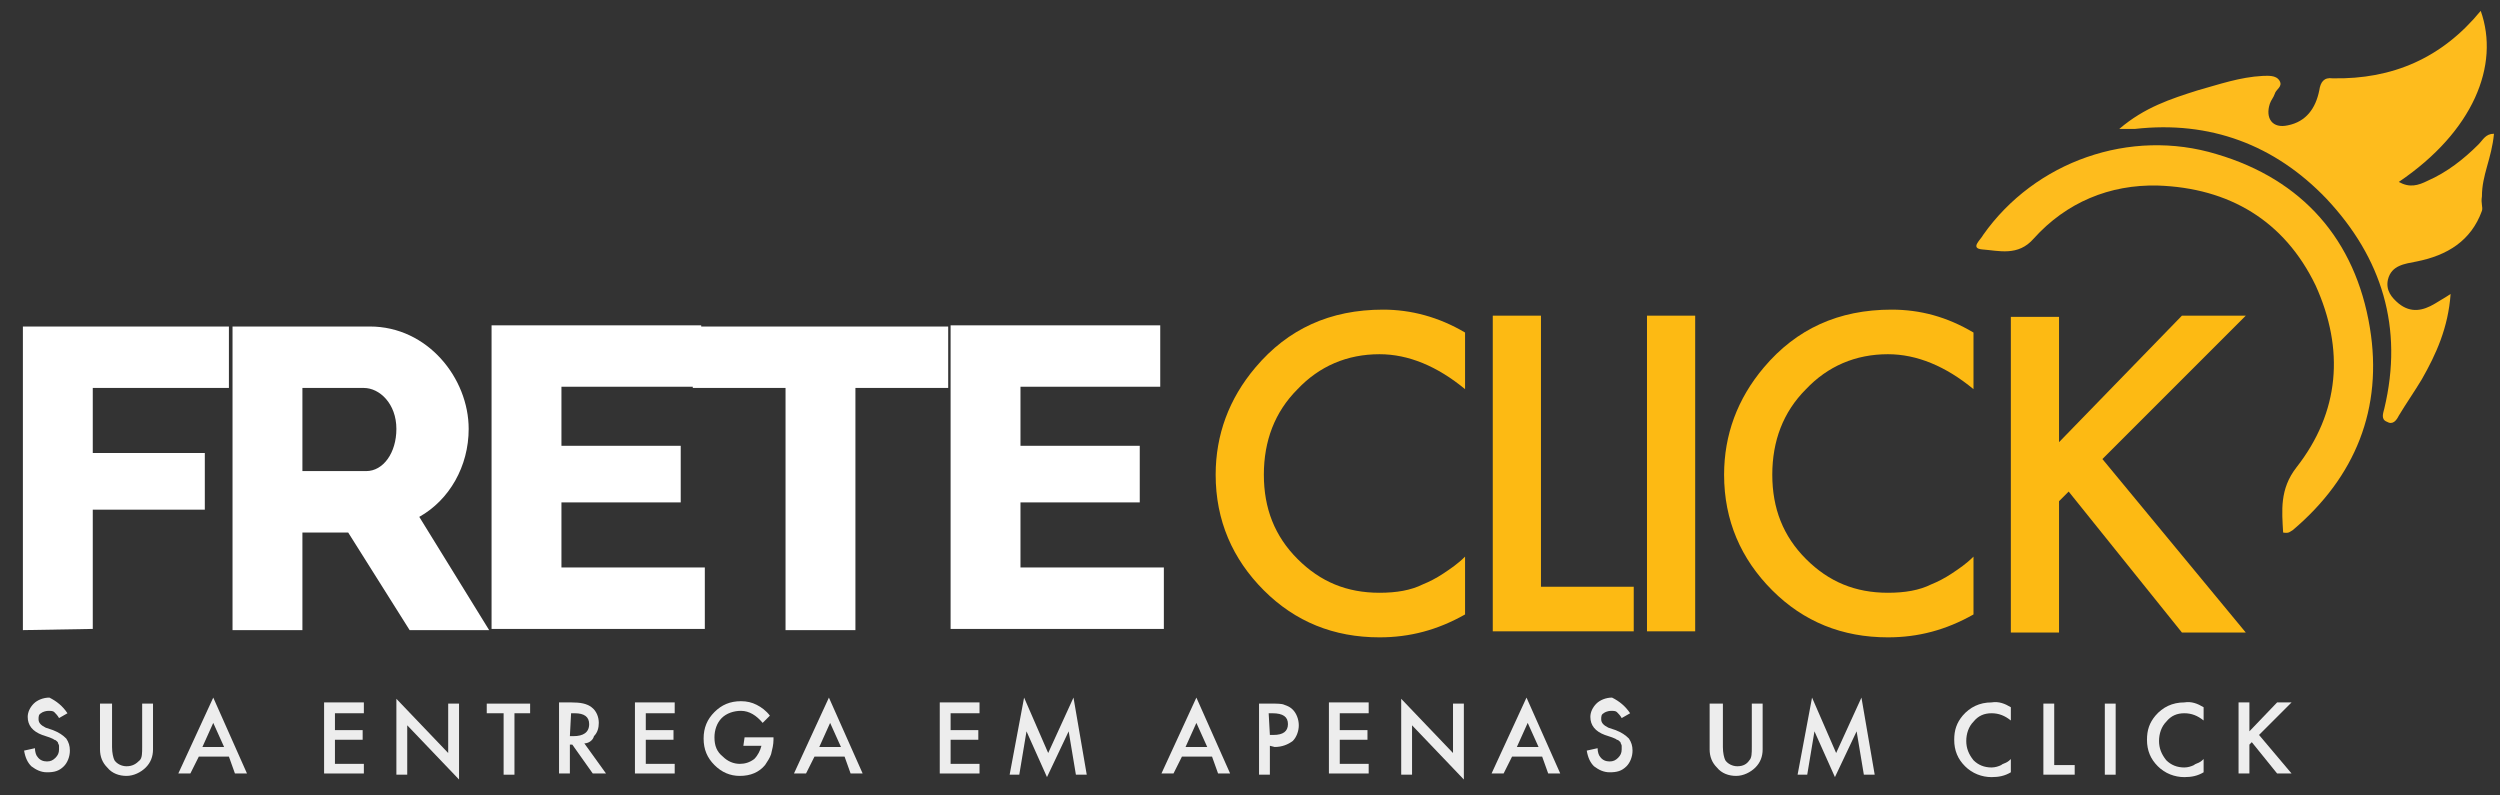
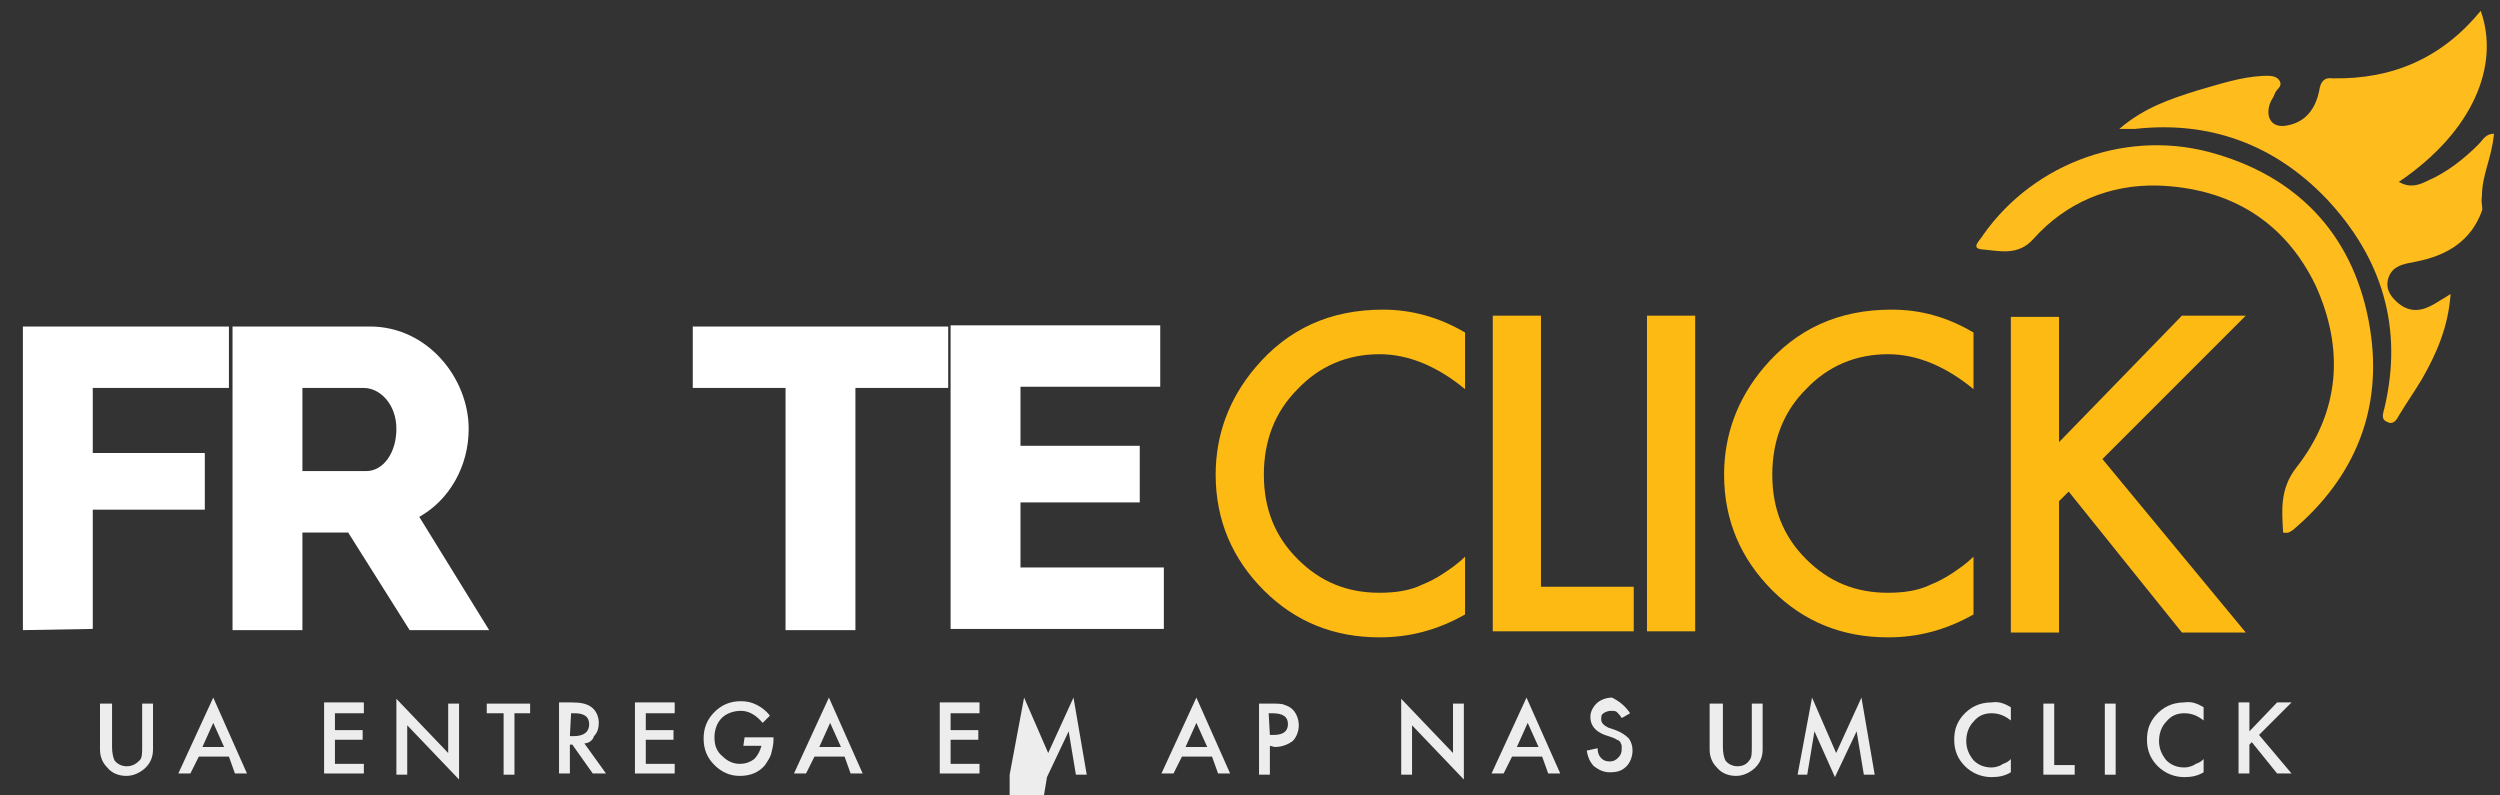
<svg xmlns="http://www.w3.org/2000/svg" version="1.1" id="Layer_1" x="0px" y="0px" viewBox="1313.8 3227.2 207.5 66" style="enable-background:new 1313.8 3227.2 207.5 66;" xml:space="preserve">
  <rect x="1313.8" y="3227.2" width="207.5" height="66" fill="#333333" stroke="none" />
  <style type="text/css">
	.st0{fill:#FEBC1D;}
	.st1{fill:#FFFFFF;}
	.st2{fill:#FDBA13;}
	.st3{fill:#EDEDED;}
</style>
  <g id="iAJQLT_1_">
    <path class="st0" d="M1519.8,3243.5c-0.1,0.6,0.1,0.9,0,1.2c-0.9,2.5-2.9,3.7-5.4,4.2c-1,0.2-2.1,0.3-2.4,1.5   c-0.2,0.9,0.3,1.5,0.9,2c1,0.8,2,0.6,3,0c0.3-0.2,0.7-0.4,1.3-0.8c-0.2,2.8-1.2,5-2.4,7.1c-0.6,1-1.3,2-1.9,3   c-0.2,0.4-0.5,0.8-1,0.5c-0.5-0.2-0.3-0.7-0.2-1.1c1.6-6.7-0.2-12.5-4.8-17.4c-4.3-4.5-9.7-6.5-15.9-5.8c-0.3,0-0.6,0-1.3,0   c2.1-1.8,4.3-2.5,6.5-3.2c1.8-0.5,3.5-1.1,5.4-1.2c0.4,0,1.1-0.1,1.4,0.4c0.3,0.5-0.3,0.7-0.4,1.1c-0.1,0.3-0.3,0.5-0.4,0.8   c-0.4,1.2,0.2,2.1,1.5,1.8c1.5-0.3,2.3-1.4,2.6-2.9c0.1-0.7,0.4-1.1,1.1-1c5,0.1,9.1-1.7,12.3-5.6c1.6,4.5-0.6,10-6.8,14.2   c0.9,0.5,1.6,0.3,2.4-0.1c1.6-0.7,3-1.8,4.2-3c0.4-0.4,0.6-0.9,1.3-0.9C1520.6,3240.4,1519.8,3241.7,1519.8,3243.5z" />
    <path class="st0" d="M1503.3,3271.4c-0.1-1.8-0.3-3.6,1.1-5.4c3.6-4.6,4-9.8,1.6-15.1c-2.6-5.4-7.2-8.1-13.1-8.3   c-4-0.1-7.6,1.4-10.3,4.4c-1.3,1.5-2.9,1-4.3,0.9c-1-0.1-0.1-0.8,0.1-1.2c4.3-6.1,12.2-8.9,19.4-6.7c7.1,2.1,11.5,7.1,12.7,14.4   c1.1,6.7-1.2,12.4-6.4,16.8C1503.9,3271.3,1503.8,3271.5,1503.3,3271.4z" />
  </g>
  <g>
    <path class="st1" d="M1315.7,3279.5v-25.2h17.1v5.1h-11.3v5.4h9.3v4.7h-9.3v9.9L1315.7,3279.5L1315.7,3279.5z" />
    <path class="st1" d="M1333.1,3279.5v-25.2h11.4c4.8,0,8.2,4.3,8.2,8.5c0,3.1-1.6,5.9-4.1,7.3l5.8,9.4h-6.6l-5.1-8.1h-3.8v8.1   L1333.1,3279.5L1333.1,3279.5z M1338.9,3266.3h5.3c1.4,0,2.5-1.5,2.5-3.5c0-2.1-1.4-3.4-2.7-3.4h-5.1L1338.9,3266.3L1338.9,3266.3z   " />
-     <path class="st1" d="M1372.3,3274.3v5.1h-17.7v-25.2h17.4v5.1h-11.6v4.9h9.9v4.7h-9.9v5.4L1372.3,3274.3L1372.3,3274.3z" />
    <path class="st1" d="M1392.5,3259.4h-7.7v20.1h-5.8v-20.1h-7.7v-5.1h21.2L1392.5,3259.4L1392.5,3259.4z" />
    <path class="st1" d="M1410.4,3274.3v5.1h-17.7v-25.2h17.4v5.1h-11.6v4.9h9.9v4.7h-9.9v5.4L1410.4,3274.3L1410.4,3274.3z" />
  </g>
  <g>
    <path class="st2" d="M1435.4,3254.8v4.7c-2.3-1.9-4.7-2.9-7.1-2.9c-2.7,0-5,1-6.8,2.9c-1.9,1.9-2.8,4.3-2.8,7.1   c0,2.8,0.9,5.1,2.8,7c1.9,1.9,4.1,2.8,6.8,2.8c1.4,0,2.6-0.2,3.6-0.7c0.5-0.2,1.1-0.5,1.7-0.9c0.6-0.4,1.2-0.8,1.8-1.4v4.8   c-2.3,1.3-4.6,1.9-7.1,1.9c-3.8,0-7-1.3-9.6-3.9c-2.6-2.6-4-5.8-4-9.6c0-3.3,1.1-6.3,3.3-8.9c2.7-3.2,6.2-4.8,10.6-4.8   C1430.9,3252.9,1433.2,3253.5,1435.4,3254.8z" />
    <path class="st2" d="M1441.7,3253.4v22.5h7.7v3.7h-11.7v-26.2H1441.7z" />
    <path class="st2" d="M1454.5,3253.4v26.2h-4v-26.2H1454.5z" />
    <path class="st2" d="M1477.6,3254.8v4.7c-2.3-1.9-4.7-2.9-7.1-2.9c-2.7,0-5,1-6.8,2.9c-1.9,1.9-2.8,4.3-2.8,7.1   c0,2.8,0.9,5.1,2.8,7c1.9,1.9,4.1,2.8,6.8,2.8c1.4,0,2.6-0.2,3.6-0.7c0.5-0.2,1.1-0.5,1.7-0.9c0.6-0.4,1.2-0.8,1.8-1.4v4.8   c-2.3,1.3-4.6,1.9-7.1,1.9c-3.8,0-7-1.3-9.6-3.9c-2.6-2.6-4-5.8-4-9.6c0-3.3,1.1-6.3,3.3-8.9c2.7-3.2,6.2-4.8,10.6-4.8   C1473.2,3252.9,1475.4,3253.5,1477.6,3254.8z" />
    <path class="st2" d="M1484.7,3263.9l10.2-10.5h5.3l-11.9,11.9l11.9,14.4h-5.3l-9.4-11.7l-0.8,0.8v10.9h-4v-26.2h4L1484.7,3263.9   L1484.7,3263.9z" />
  </g>
  <g>
-     <path class="st3" d="M1319.4,3286.4l-0.7,0.4c-0.1-0.2-0.3-0.4-0.4-0.5c-0.1-0.1-0.3-0.1-0.5-0.1c-0.2,0-0.5,0.1-0.6,0.2   c-0.2,0.1-0.2,0.3-0.2,0.5c0,0.3,0.2,0.5,0.6,0.7l0.6,0.2c0.5,0.2,0.8,0.4,1.1,0.7c0.2,0.3,0.3,0.6,0.3,1c0,0.5-0.2,1-0.5,1.3   c-0.4,0.4-0.8,0.5-1.4,0.5c-0.5,0-0.9-0.2-1.3-0.5c-0.3-0.3-0.5-0.7-0.6-1.3l0.9-0.2c0,0.3,0.1,0.6,0.2,0.7   c0.2,0.3,0.5,0.4,0.8,0.4c0.3,0,0.5-0.1,0.7-0.3c0.2-0.2,0.3-0.4,0.3-0.7c0-0.1,0-0.2,0-0.3c0-0.1-0.1-0.2-0.1-0.3   c-0.1-0.1-0.2-0.2-0.3-0.2c-0.1-0.1-0.2-0.1-0.4-0.2l-0.6-0.2c-0.8-0.3-1.2-0.8-1.2-1.5c0-0.4,0.2-0.8,0.5-1.1   c0.3-0.3,0.8-0.5,1.3-0.5C1318.5,3285.4,1319,3285.8,1319.4,3286.4z" />
    <path class="st3" d="M1323.1,3285.6v3.6c0,0.5,0.1,0.9,0.2,1.1c0.2,0.3,0.6,0.5,1,0.5c0.5,0,0.8-0.2,1.1-0.5   c0.2-0.2,0.2-0.6,0.2-1.1v-3.6h0.9v3.8c0,0.6-0.2,1.1-0.6,1.5c-0.4,0.4-1,0.7-1.6,0.7s-1.2-0.2-1.6-0.7c-0.4-0.4-0.6-0.9-0.6-1.5   v-3.8H1323.1z" />
    <path class="st3" d="M1332.8,3290h-2.5l-0.7,1.4h-1l2.9-6.3l2.8,6.3h-1L1332.8,3290z M1332.4,3289.2l-0.9-2l-0.9,2H1332.4z" />
    <path class="st3" d="M1344,3286.4h-2.4v1.4h2.3v0.8h-2.3v2h2.4v0.8h-3.3v-5.9h3.3V3286.4z" />
    <path class="st3" d="M1346.7,3291.5v-6.3l4.3,4.5v-4.1h0.9v6.3l-4.3-4.5v4.1L1346.7,3291.5L1346.7,3291.5z" />
    <path class="st3" d="M1356.5,3286.4v5.1h-0.9v-5.1h-1.4v-0.8h3.6v0.8H1356.5z" />
    <path class="st3" d="M1362.3,3288.9l1.8,2.5h-1.1l-1.7-2.4h-0.2v2.4h-0.9v-5.9h1c0.8,0,1.3,0.1,1.7,0.4c0.4,0.3,0.6,0.8,0.6,1.3   c0,0.4-0.1,0.8-0.4,1.1C1363,3288.7,1362.6,3288.9,1362.3,3288.9z M1361.1,3288.3h0.3c0.8,0,1.3-0.3,1.3-1c0-0.6-0.4-0.9-1.2-0.9   h-0.3L1361.1,3288.3L1361.1,3288.3z" />
    <path class="st3" d="M1369.8,3286.4h-2.4v1.4h2.3v0.8h-2.3v2h2.4v0.8h-3.3v-5.9h3.3V3286.4z" />
    <path class="st3" d="M1375.6,3288.4h2.4v0.2c0,0.4-0.1,0.8-0.2,1.2c-0.1,0.3-0.3,0.6-0.5,0.9c-0.5,0.6-1.2,0.9-2.1,0.9   c-0.8,0-1.5-0.3-2.1-0.9c-0.6-0.6-0.9-1.3-0.9-2.2c0-0.9,0.3-1.6,0.9-2.2c0.6-0.6,1.3-0.9,2.2-0.9c0.5,0,0.9,0.1,1.3,0.3   c0.4,0.2,0.8,0.5,1.1,0.9l-0.6,0.6c-0.5-0.6-1.1-1-1.8-1c-0.6,0-1.2,0.2-1.6,0.6c-0.4,0.4-0.6,1-0.6,1.6c0,0.7,0.2,1.2,0.7,1.6   c0.4,0.4,0.9,0.6,1.4,0.6c0.4,0,0.8-0.1,1.2-0.4c0.3-0.3,0.5-0.7,0.6-1.1h-1.5L1375.6,3288.4L1375.6,3288.4z" />
    <path class="st3" d="M1383.9,3290h-2.5l-0.7,1.4h-1l2.9-6.3l2.8,6.3h-1L1383.9,3290z M1383.6,3289.2l-0.9-2l-0.9,2H1383.6z" />
    <path class="st3" d="M1395.1,3286.4h-2.4v1.4h2.3v0.8h-2.3v2h2.4v0.8h-3.3v-5.9h3.3V3286.4z" />
-     <path class="st3" d="M1397.6,3291.5l1.2-6.4l2,4.6l2.1-4.6l1.1,6.4h-0.9l-0.6-3.6l-1.8,3.8l-1.7-3.8l-0.6,3.6H1397.6z" />
+     <path class="st3" d="M1397.6,3291.5l1.2-6.4l2,4.6l2.1-4.6l1.1,6.4h-0.9l-0.6-3.6l-1.8,3.8l-0.6,3.6H1397.6z" />
    <path class="st3" d="M1414.4,3290h-2.5l-0.7,1.4h-1l2.9-6.3l2.8,6.3h-1L1414.4,3290z M1414,3289.2l-0.9-2l-0.9,2H1414z" />
    <path class="st3" d="M1419.2,3289.1v2.4h-0.9v-5.9h1c0.5,0,0.9,0,1.1,0.1c0.3,0.1,0.5,0.2,0.7,0.4c0.3,0.3,0.5,0.8,0.5,1.3   c0,0.5-0.2,1-0.5,1.3c-0.4,0.3-0.9,0.5-1.5,0.5L1419.2,3289.1L1419.2,3289.1z M1419.2,3288.2h0.3c0.8,0,1.2-0.3,1.2-0.9   c0-0.6-0.4-0.9-1.3-0.9h-0.3L1419.2,3288.2L1419.2,3288.2z" />
-     <path class="st3" d="M1427.4,3286.4h-2.4v1.4h2.3v0.8h-2.3v2h2.4v0.8h-3.3v-5.9h3.3V3286.4z" />
    <path class="st3" d="M1430.1,3291.5v-6.3l4.3,4.5v-4.1h0.9v6.3l-4.3-4.5v4.1L1430.1,3291.5L1430.1,3291.5z" />
    <path class="st3" d="M1441.8,3290h-2.5l-0.7,1.4h-1l2.9-6.3l2.8,6.3h-1L1441.8,3290z M1441.5,3289.2l-0.9-2l-0.9,2H1441.5z" />
    <path class="st3" d="M1449.1,3286.4l-0.7,0.4c-0.1-0.2-0.3-0.4-0.4-0.5c-0.1-0.1-0.3-0.1-0.5-0.1c-0.2,0-0.5,0.1-0.6,0.2   c-0.2,0.1-0.2,0.3-0.2,0.5c0,0.3,0.2,0.5,0.6,0.7l0.6,0.2c0.5,0.2,0.8,0.4,1.1,0.7c0.2,0.3,0.3,0.6,0.3,1c0,0.5-0.2,1-0.5,1.3   c-0.4,0.4-0.8,0.5-1.4,0.5c-0.5,0-0.9-0.2-1.3-0.5c-0.3-0.3-0.5-0.7-0.6-1.3l0.9-0.2c0,0.3,0.1,0.6,0.2,0.7   c0.2,0.3,0.5,0.4,0.8,0.4c0.3,0,0.5-0.1,0.7-0.3s0.3-0.4,0.3-0.7c0-0.1,0-0.2,0-0.3c0-0.1-0.1-0.2-0.1-0.3   c-0.1-0.1-0.2-0.2-0.3-0.2c-0.1-0.1-0.2-0.1-0.4-0.2l-0.6-0.2c-0.8-0.3-1.2-0.8-1.2-1.5c0-0.4,0.2-0.8,0.5-1.1   c0.3-0.3,0.8-0.5,1.3-0.5C1448.2,3285.4,1448.7,3285.8,1449.1,3286.4z" />
    <path class="st3" d="M1456.8,3285.6v3.6c0,0.5,0.1,0.9,0.2,1.1c0.2,0.3,0.6,0.5,1,0.5c0.5,0,0.8-0.2,1-0.5c0.2-0.2,0.2-0.6,0.2-1.1   v-3.6h0.9v3.8c0,0.6-0.2,1.1-0.6,1.5c-0.4,0.4-1,0.7-1.6,0.7c-0.6,0-1.2-0.2-1.6-0.7c-0.4-0.4-0.6-0.9-0.6-1.5v-3.8H1456.8z" />
    <path class="st3" d="M1463,3291.5l1.2-6.4l2,4.6l2.1-4.6l1.1,6.4h-0.9l-0.6-3.6l-1.8,3.8l-1.7-3.8l-0.6,3.6H1463z" />
    <path class="st3" d="M1480.7,3285.9v1.1c-0.5-0.4-1-0.6-1.6-0.6c-0.6,0-1.1,0.2-1.5,0.7c-0.4,0.4-0.6,1-0.6,1.6   c0,0.6,0.2,1.1,0.6,1.6c0.4,0.4,0.9,0.6,1.5,0.6c0.3,0,0.6-0.1,0.8-0.2c0.1-0.1,0.2-0.1,0.4-0.2s0.3-0.2,0.4-0.3v1.1   c-0.5,0.3-1,0.4-1.6,0.4c-0.8,0-1.6-0.3-2.2-0.9c-0.6-0.6-0.9-1.3-0.9-2.2c0-0.8,0.2-1.4,0.7-2c0.6-0.7,1.4-1.1,2.4-1.1   C1479.7,3285.4,1480.2,3285.6,1480.7,3285.9z" />
    <path class="st3" d="M1484.3,3285.6v5.1h1.7v0.8h-2.6v-5.9H1484.3z" />
    <path class="st3" d="M1489.4,3285.6v5.9h-0.9v-5.9H1489.4z" />
    <path class="st3" d="M1496.7,3285.9v1.1c-0.5-0.4-1-0.6-1.6-0.6c-0.6,0-1.1,0.2-1.5,0.7c-0.4,0.4-0.6,1-0.6,1.6   c0,0.6,0.2,1.1,0.6,1.6c0.4,0.4,0.9,0.6,1.5,0.6c0.3,0,0.6-0.1,0.8-0.2c0.1-0.1,0.2-0.1,0.4-0.2s0.3-0.2,0.4-0.3v1.1   c-0.5,0.3-1,0.4-1.6,0.4c-0.8,0-1.6-0.3-2.2-0.9c-0.6-0.6-0.9-1.3-0.9-2.2c0-0.8,0.2-1.4,0.7-2c0.6-0.7,1.4-1.1,2.4-1.1   C1495.7,3285.4,1496.2,3285.6,1496.7,3285.9z" />
    <path class="st3" d="M1500.5,3287.9l2.3-2.4h1.2l-2.7,2.7l2.7,3.2h-1.2l-2.1-2.6l-0.2,0.2v2.4h-0.9v-5.9h0.9L1500.5,3287.9   L1500.5,3287.9z" />
  </g>
</svg>